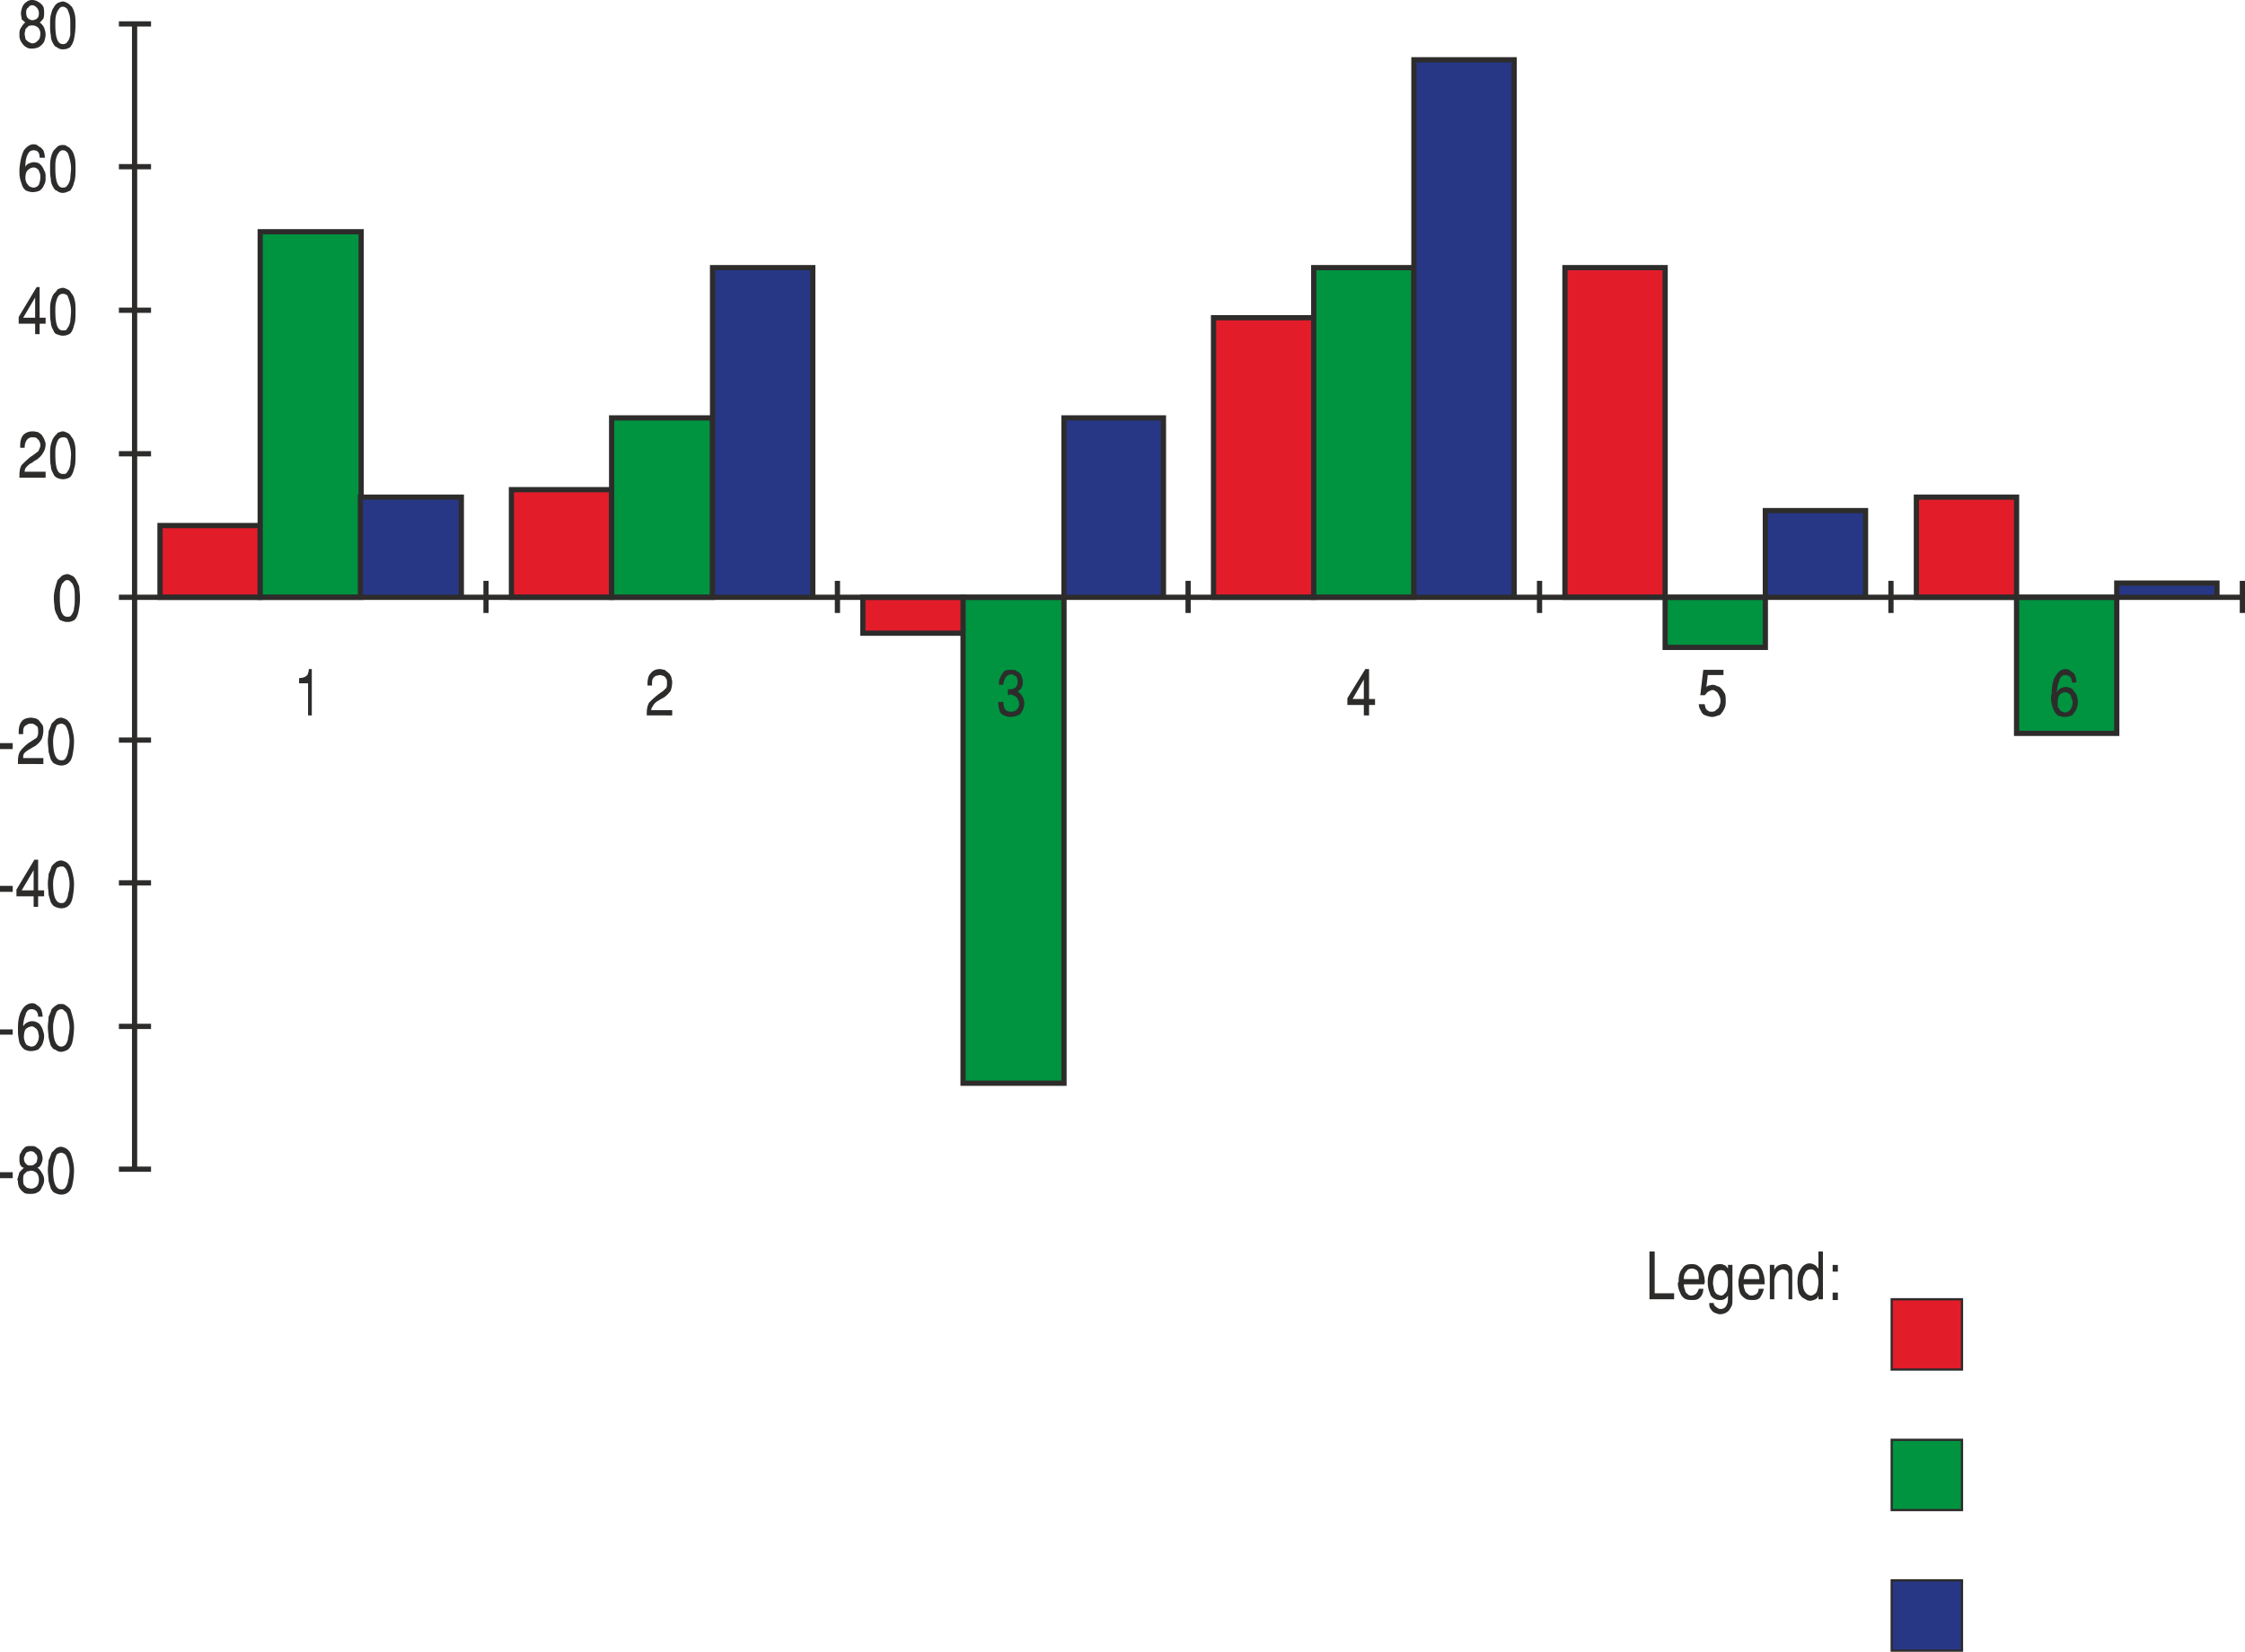
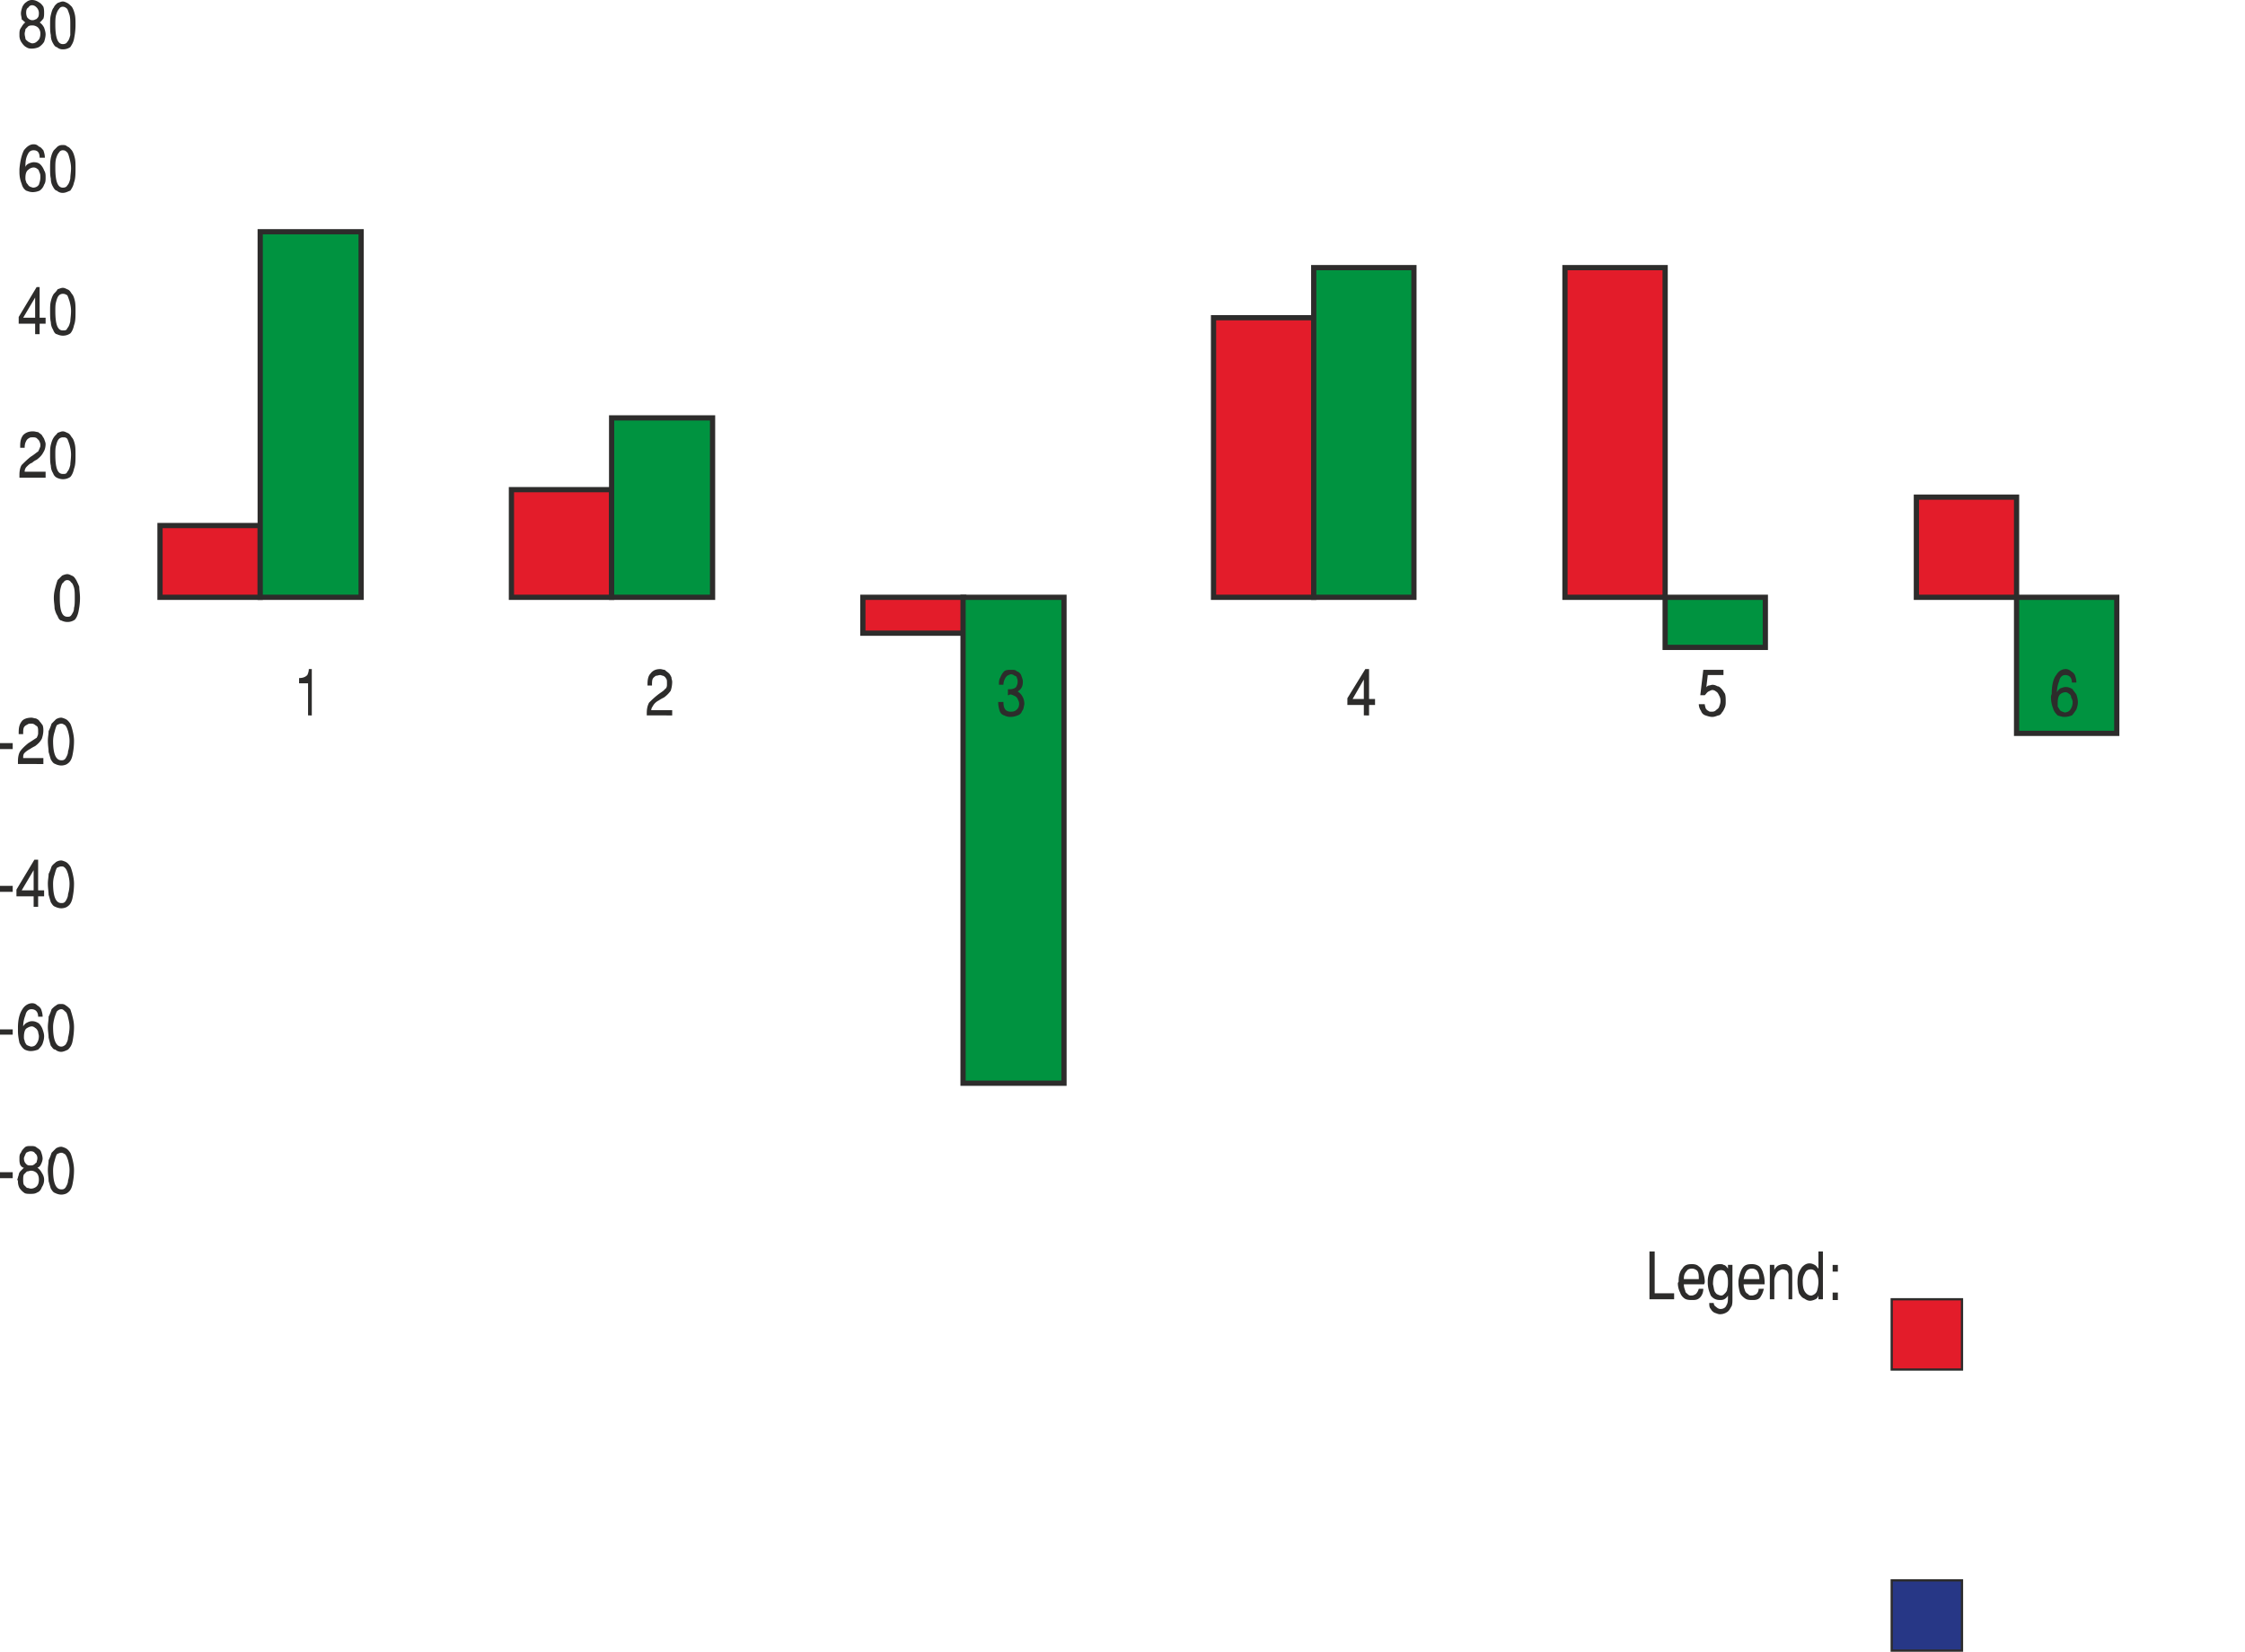
<svg xmlns="http://www.w3.org/2000/svg" width="288.24" height="212.112" viewBox="0 0 216.18 159.084">
  <path d="M251.918 410.36v-.215c0-.432.072-.72.216-1.008.216-.216.432-.432.792-.72.36-.288.648-.432.72-.576.144-.072.216-.216.216-.432v-.144c0-.216 0-.36-.072-.432a.562.562 0 0 0-.288-.288c-.072 0-.216-.072-.288-.072-.144 0-.288.072-.432.072-.072.072-.216.144-.288.288-.072.144-.072.36-.072.648h-.432v-.144c0-.432.072-.792.288-1.008.216-.288.504-.432.936-.432.144 0 .288.072.432.072.144.144.288.216.432.36.072.072.144.216.216.36 0 .144.072.288.072.432 0 .36-.072.648-.144.864a2.75 2.75 0 0 1-.648.648c-.144.072-.288.144-.504.288a1.35 1.35 0 0 0-.504.432c-.072.144-.216.288-.216.504h2.016v.504z" style="fill:#2d2c2b" transform="translate(-189.638 -341.457)" />
  <path d="M205.046 392.073h9.648v6.912h-9.648zm33.84-3.456h9.648v10.368h-9.648zm33.84 10.368h9.72v3.456h-9.72zm33.768-26.928h9.648v26.928h-9.648zm33.84-4.824h9.648v31.752h-9.648zm33.84 22.104h9.648v9.648h-9.648z" style="fill:#e31c2a;stroke:#2d2c2b;stroke-width:.504;stroke-miterlimit:10.433" transform="translate(-189.638 -341.457)" />
  <path d="M214.694 363.777h9.72v35.208h-9.72zm33.84 17.928h9.72v17.28h-9.72zm33.84 17.28h9.72v46.8h-9.72zm33.768-31.752h9.648v31.752h-9.648zm33.84 31.752h9.648v4.824h-9.648zm33.84 0h9.648v13.104h-9.648z" style="fill:#009340;stroke:#2d2c2b;stroke-width:.504;stroke-miterlimit:10.433" transform="translate(-189.638 -341.457)" />
-   <path d="M224.342 389.337h9.72v9.648h-9.72zm33.912-22.104h9.648v31.752h-9.648zm33.84 14.472h9.576v17.28h-9.576zm33.696-34.488h9.648v51.768h-9.648zm33.84 43.416h9.648v8.352h-9.648zm33.84 6.984h9.648v1.368h-9.648zm-190.872 56.448V343.76m-1.512 110.305h3.096m-3.096-13.752h3.096m-3.096-13.824h3.096m-3.096-13.752h3.096m-3.096-13.752h3.096m-3.096-13.825h3.096m-3.096-13.823h3.096m-3.096-13.824h3.096m-3.096-13.753h3.096m-1.584 55.225h203.04m-203.04 1.512V397.4m33.84 3.097V397.4m33.84 3.097V397.4m33.768 3.097V397.4m33.84 3.097V397.4m33.84 3.097V397.4m33.84 3.097V397.4" style="fill:#273786;stroke:#2d2c2b;stroke-width:.504;stroke-miterlimit:10.433" transform="translate(-189.638 -341.457)" />
  <path d="M191.51 344.913v-.144c0-.144 0-.36.072-.504.072-.144.144-.216.216-.36.072-.072.144-.216.288-.288-.144-.072-.216-.216-.36-.288 0-.216-.072-.36-.072-.576 0-.216.072-.432.144-.648.072-.144.216-.36.36-.432a.818.818 0 0 1 .576-.216c.216 0 .432.072.648.216.144.072.288.216.432.432.072.216.072.432.072.576 0 .216 0 .36-.072.576-.144.144-.216.288-.36.36.216.144.36.36.432.504.072.216.144.432.144.648 0 .216-.072.504-.144.72-.144.216-.288.36-.504.504a1.72 1.72 0 0 1-.648.144c-.216 0-.36 0-.576-.144-.144-.072-.288-.216-.432-.432a1.161 1.161 0 0 1-.216-.648zm.504-.216c0 .216.072.36.072.504.072.144.216.216.288.288.144.072.288.144.36.144.288 0 .432-.144.576-.288.144-.144.216-.36.216-.648a.818.818 0 0 0-.216-.576.818.818 0 0 0-.576-.216c-.072 0-.216 0-.36.072l-.288.288c0 .144-.072.288-.072.432zm.144-2.016c0 .216.072.432.144.504.144.144.288.216.432.216.072 0 .216 0 .288-.072.144 0 .216-.144.288-.216.072-.144.072-.288.072-.432a.778.778 0 0 0-.216-.504c-.072-.072-.216-.216-.432-.216a.396.396 0 0 0-.36.216c-.144.072-.216.216-.216.504zm2.304 1.152c0-.36 0-.648.072-.936.072-.288.144-.576.288-.72.072-.216.288-.36.36-.432.216-.072.36-.144.504-.144.144 0 .288.072.432.144.144.072.288.216.432.36.144.216.216.432.288.72.072.288.072.648.072 1.008 0 .576-.072 1.008-.144 1.368-.072.36-.216.576-.36.792a1.216 1.216 0 0 1-.72.216.818.818 0 0 1-.576-.216c-.144 0-.288-.216-.36-.36a1.451 1.451 0 0 1-.216-.792c-.072-.288-.072-.648-.072-1.008zm.504 0c0 1.224.216 1.872.72 1.872.216 0 .36-.072.432-.216.144-.144.216-.36.288-.648v-1.008c0-.36 0-.648-.072-.936-.072-.216-.144-.432-.216-.576-.144-.144-.288-.216-.432-.216a.396.396 0 0 0-.36.216c-.144.144-.216.36-.288.576-.072.288-.072.576-.072.936z" style="fill:#2d2c2b" transform="translate(-189.638 -341.457)" />
  <path d="M371.798 466.593h6.768v6.768h-6.768z" style="fill:#e31c2a;stroke:#2d2c2b;stroke-width:.216;stroke-miterlimit:10.433" transform="translate(-189.638 -341.457)" />
-   <path d="M371.798 480.129h6.768v6.768h-6.768z" style="fill:#009340;stroke:#2d2c2b;stroke-width:.216;stroke-miterlimit:10.433" transform="translate(-189.638 -341.457)" />
  <path d="M371.798 493.665h6.768v6.768h-6.768z" style="fill:#273786;stroke:#2d2c2b;stroke-width:.216;stroke-miterlimit:10.433" transform="translate(-189.638 -341.457)" />
  <path d="M189.638 454.353h1.224v.576h-1.224zm1.728.936c0-.072 0-.144-.072-.216.072-.144.072-.288.144-.432 0-.144.072-.288.216-.432l.288-.288c-.144 0-.288-.144-.36-.288-.072-.216-.072-.36-.072-.576 0-.216 0-.432.144-.576.072-.216.216-.36.36-.504.144-.144.36-.144.576-.144.216 0 .432 0 .576.144.216.144.36.216.432.432.072.216.144.432.144.648 0 .144-.072.36-.144.504-.072.144-.144.288-.36.36.216.144.36.36.432.504.144.216.216.432.216.648 0 .288-.072.504-.216.72-.072.216-.216.432-.432.504-.216.144-.432.144-.72.144-.144 0-.36 0-.504-.072a1.682 1.682 0 0 1-.504-.504 1.356 1.356 0 0 1-.144-.576zm.504-.216c0 .144 0 .36.072.504l.288.288c.144 0 .288.072.36.072a.818.818 0 0 0 .576-.216c.144-.144.216-.36.216-.648 0-.288-.072-.504-.216-.648a.818.818 0 0 0-.576-.216c-.072 0-.216.072-.36.072l-.288.288c-.072.144-.072.36-.072.504zm.072-2.088c0 .288.072.432.216.576.144.144.216.144.432.144.072 0 .216 0 .288-.072.072 0 .144-.144.288-.216 0-.144.072-.216.072-.432 0-.144-.072-.36-.216-.432-.072-.144-.216-.216-.432-.216-.144 0-.288.072-.432.144a3.51 3.51 0 0 0-.216.504zm2.304 1.152c0-.36.072-.648.072-.936.144-.288.216-.504.288-.72l.432-.432c.144-.072.288-.144.504-.144.072 0 .288.072.432.144.144.072.288.216.432.432.072.144.144.36.216.648.072.288.144.648.144 1.008 0 .576-.072 1.008-.144 1.368-.072.36-.216.648-.432.792-.144.144-.432.216-.648.216-.216 0-.432-.072-.576-.144-.216-.072-.288-.216-.432-.432-.072-.216-.144-.504-.216-.72 0-.288-.072-.648-.072-1.08zm.504 0c0 1.296.288 1.872.792 1.872.144 0 .288 0 .432-.216.072-.144.216-.36.216-.648.072-.216.144-.576.144-1.008 0-.36-.072-.648-.144-.936-.072-.216-.144-.432-.288-.576-.144-.072-.216-.144-.36-.144s-.288.072-.432.144c-.072.144-.144.36-.216.648a3.094 3.094 0 0 0-.144.864zm-5.112-13.537h1.224v.505h-1.224zm1.728-.143c0-.792.144-1.368.432-1.8.216-.36.576-.576.936-.576.216 0 .36.072.504.216a.868.868 0 0 1 .36.36c.072.216.144.432.144.72h-.432c0-.432-.216-.72-.648-.72-.288 0-.504.216-.576.576-.144.36-.216.72-.216 1.08a.868.868 0 0 1 .36-.36c.144-.072.288-.144.504-.144.216 0 .432.072.648.216.144.144.288.36.36.576.072.216.144.432.144.648 0 .288-.072.504-.144.72-.072.216-.288.432-.432.576-.216.072-.432.144-.72.144-.216 0-.432-.072-.576-.144-.216-.144-.36-.36-.504-.648-.072-.36-.144-.72-.144-1.152v-.288zm.576.864c0 .144 0 .216.072.36 0 .144.072.216.144.36.144.144.288.144.432.216.288 0 .432-.072.576-.288.144-.216.216-.432.216-.72 0-.144-.072-.288-.072-.432-.072-.144-.144-.288-.288-.36a.546.546 0 0 0-.288-.144c-.216 0-.36.072-.576.216-.144.144-.216.432-.216.792zm2.304-.936c0-.36.072-.648.072-1.008.144-.288.216-.504.288-.72.144-.144.288-.288.432-.36.144-.144.288-.144.504-.144.072 0 .288 0 .432.144.144.072.288.216.432.36.072.216.144.432.216.72.072.288.144.576.144 1.008 0 .504-.072 1.008-.144 1.368-.072.36-.216.576-.432.792-.144.072-.432.216-.648.216a.818.818 0 0 1-.576-.216c-.216 0-.288-.216-.432-.36-.072-.216-.144-.504-.216-.792 0-.288-.072-.648-.072-1.008zm.504 0c0 1.224.288 1.872.792 1.872.144 0 .288-.072.432-.216.072-.144.216-.36.216-.648a4.25 4.25 0 0 0 .144-1.008c0-.36-.072-.648-.144-.936-.072-.288-.144-.504-.288-.576-.144-.144-.216-.216-.36-.216s-.288.072-.432.216c-.072.144-.144.36-.216.576-.072.288-.144.576-.144.936zm-5.112-13.608h1.224v.576h-1.224zm3.24 2.016v-1.008h-1.656v-.648l1.728-2.88h.36v2.952h.576v.576h-.576v1.008zm-1.152-1.584h1.152v-1.944zm2.52-.648c0-.36.072-.648.072-.936.144-.288.216-.504.288-.72.144-.216.288-.288.432-.432.144-.072.288-.144.504-.144.072 0 .288.072.432.144.144.072.288.216.432.432.072.144.144.36.216.648.072.288.144.648.144 1.008 0 .576-.072 1.008-.144 1.368-.072.36-.216.648-.432.792-.144.144-.432.216-.648.216-.216 0-.432-.072-.576-.144-.216-.072-.288-.216-.432-.432-.072-.216-.144-.504-.216-.72 0-.288-.072-.648-.072-1.08zm.504 0c0 1.296.288 1.872.792 1.872.144 0 .288 0 .432-.216.072-.144.216-.36.216-.648.072-.216.144-.576.144-1.008 0-.36-.072-.648-.144-.936-.072-.216-.144-.432-.288-.576-.144-.144-.216-.144-.36-.144s-.288.072-.432.144c-.072.144-.144.36-.216.648a2.685 2.685 0 0 0-.144.864zm-5.112-13.536h1.224v.576h-1.224zm1.728 2.016v-.288c0-.36.072-.72.216-.936.144-.216.432-.504.792-.792.36-.216.648-.432.792-.504.072-.144.144-.288.144-.432v-.216c0-.144 0-.288-.072-.432-.072-.072-.216-.144-.288-.216-.144-.072-.216-.072-.288-.072-.144 0-.288 0-.36.072-.144.072-.288.144-.36.288-.072.144-.072.36-.072.648h-.432v-.144c0-.504.072-.792.288-1.08.144-.216.504-.36.936-.36.144 0 .288.072.432.072.144.072.288.144.36.288.144.144.216.288.288.36.072.216.072.36.072.504 0 .288-.072.576-.144.792-.144.288-.36.504-.648.72-.144.072-.288.144-.504.288-.144.072-.36.216-.504.36-.144.144-.144.288-.144.504h1.944v.576zm2.88-2.232c0-.36.072-.648.072-.936.144-.288.216-.504.288-.72l.432-.432c.144-.072.288-.144.504-.144.072 0 .288.072.432.144.144.072.288.216.432.432.072.144.144.36.216.648.072.288.144.648.144 1.008 0 .576-.072 1.008-.144 1.368-.072.36-.216.648-.432.792-.144.144-.432.216-.648.216-.216 0-.432-.072-.576-.144-.216-.072-.288-.216-.432-.432-.072-.216-.144-.504-.216-.72 0-.288-.072-.648-.072-1.08zm.504 0c0 1.296.288 1.872.792 1.872.144 0 .288 0 .432-.216.072-.144.216-.36.216-.648.072-.216.144-.576.144-1.008 0-.36-.072-.648-.144-.936-.072-.216-.144-.432-.288-.576-.144-.072-.216-.144-.36-.144s-.288.072-.432.144c-.072.144-.144.36-.216.648a3.094 3.094 0 0 0-.144.864zm.072-13.752c0-.432.072-.72.144-1.008.072-.288.144-.504.216-.72l.432-.432c.144-.072.36-.144.504-.144.144 0 .288.072.432.144.216.072.288.216.432.432.072.144.216.432.288.648 0 .288.072.648.072 1.08 0 .504-.072.936-.144 1.296s-.216.648-.36.792a1.216 1.216 0 0 1-.72.216c-.216 0-.432-.072-.576-.144-.144 0-.288-.216-.36-.432-.144-.216-.216-.432-.288-.72 0-.288-.072-.648-.072-1.008zm.576 0c0 1.224.216 1.8.72 1.8.216 0 .288 0 .432-.216.072-.144.216-.288.216-.648.072-.216.072-.576.072-.936 0-.432 0-.72-.072-1.008-.072-.216-.144-.432-.288-.504a.396.396 0 0 0-.36-.216.396.396 0 0 0-.36.216c-.144.072-.216.288-.288.576-.072.288-.072.576-.072.936zm-3.888-11.592v-.288c0-.36.072-.72.216-.936.216-.216.504-.504.864-.792.36-.216.576-.432.72-.504a3.51 3.51 0 0 0 .216-.504v-.144c0-.144-.072-.288-.144-.432l-.216-.216c-.144-.072-.216-.072-.36-.072s-.288 0-.36.072a.562.562 0 0 0-.288.288c-.072.144-.144.288-.144.648h-.432v-.144c0-.504.072-.792.288-1.08.216-.216.504-.36.936-.36.216 0 .36.072.504.072.072.072.216.144.36.288.072.144.144.216.216.36.072.216.144.36.144.504 0 .288-.072.576-.216.792-.144.288-.36.504-.648.72a1.506 1.506 0 0 0-.432.288c-.216.072-.36.216-.504.36a.654.654 0 0 0-.216.504h2.016v.576zm2.952-2.232c0-.36 0-.648.072-.936.072-.288.144-.504.288-.72.144-.216.288-.288.36-.432.216-.072.36-.144.504-.144.144 0 .288.072.432.144.216.072.288.216.432.432.144.144.216.36.288.648.072.288.072.648.072 1.008 0 .576 0 1.008-.144 1.368-.072.36-.216.648-.36.792a1.216 1.216 0 0 1-.72.216c-.216 0-.432-.072-.576-.144a.737.737 0 0 1-.36-.432 1.39 1.39 0 0 1-.216-.72c-.072-.288-.072-.648-.072-1.08zm.504 0c0 1.296.216 1.872.72 1.872.216 0 .36 0 .432-.216.144-.144.216-.36.288-.648 0-.216.072-.576.072-1.008 0-.36-.072-.648-.144-.936-.072-.216-.144-.432-.216-.576-.144-.144-.216-.144-.432-.144a.55.55 0 0 0-.36.144c-.144.144-.216.36-.288.648-.072.216-.072.504-.072.864zm-1.944-11.593v-1.007h-1.584v-.648l1.728-2.88h.288v2.952h.576v.576h-.576v1.008zm-1.152-1.583h1.152v-1.944zm2.592-.648c0-.36 0-.648.072-.936.072-.288.144-.504.288-.72.144-.144.288-.288.36-.432.216-.072.36-.144.504-.144.144 0 .288.072.432.144.216.072.288.216.432.432.144.144.216.36.288.648.072.288.072.648.072 1.008 0 .576 0 1.008-.144 1.368-.072.36-.216.648-.36.792a1.216 1.216 0 0 1-.72.216c-.216 0-.432-.072-.576-.144-.144 0-.288-.216-.36-.432a1.39 1.39 0 0 1-.216-.72c-.072-.288-.072-.648-.072-1.08zm.504 0c0 1.296.216 1.872.72 1.872.216 0 .36 0 .432-.216.144-.144.216-.36.288-.648 0-.216.072-.576.072-1.008 0-.36-.072-.648-.144-.936-.072-.216-.144-.432-.216-.576-.144-.072-.216-.144-.432-.144a.55.55 0 0 0-.36.144c-.144.144-.216.36-.288.648-.072.216-.072.576-.072.864zm-3.456-13.68c.072-.792.216-1.368.432-1.8.288-.36.576-.576.936-.576.216 0 .36.072.504.216.216.072.288.216.432.36.072.216.144.432.144.72h-.504c0-.432-.144-.72-.576-.72-.36 0-.504.216-.648.576-.144.36-.144.72-.144 1.08 0-.144.144-.288.288-.36.144-.072.36-.144.504-.144.288 0 .504.072.648.216.144.144.288.36.36.576.144.216.144.432.144.648 0 .288 0 .504-.144.72a1.12 1.12 0 0 1-.432.576 1.72 1.72 0 0 1-.648.144c-.288 0-.432-.072-.648-.144-.216-.144-.36-.36-.432-.648a2.985 2.985 0 0 1-.216-1.152v-.288zm.576.864c0 .144 0 .216.072.36 0 .144.144.216.216.36.144.144.216.144.432.216.216 0 .432-.072.576-.288.072-.216.144-.432.144-.72 0-.144 0-.288-.072-.432-.072-.144-.072-.288-.216-.36a.55.55 0 0 0-.36-.144.778.778 0 0 0-.504.216c-.216.144-.288.432-.288.792zm2.376-.936c0-.36 0-.648.072-1.008.072-.288.144-.504.288-.72l.36-.36c.216-.144.36-.144.504-.144.144 0 .288 0 .432.144.216.072.288.216.432.36.144.216.216.432.288.72.072.288.072.576.072 1.008 0 .504 0 1.008-.144 1.368-.072.36-.216.576-.36.792-.216.072-.432.216-.72.216a.818.818 0 0 1-.576-.216c-.144 0-.288-.216-.36-.36a1.451 1.451 0 0 1-.216-.792c-.072-.288-.072-.648-.072-1.008zm.504 0c0 1.224.216 1.872.72 1.872.216 0 .36-.072.432-.216.144-.144.216-.36.288-.648 0-.288.072-.648.072-1.008s-.072-.648-.144-.936c-.072-.288-.144-.504-.216-.576-.144-.144-.216-.216-.432-.216a.396.396 0 0 0-.36.216c-.144.144-.216.36-.288.576-.072.288-.072.576-.072.936zm24.336 52.703v-3.095h-.864v-.504c.432 0 .648-.144.792-.288.072-.144.144-.36.144-.576h.288v4.464zm66.456-1.295h.504c0 .648.216.936.72.936.288 0 .432-.072.576-.216.144-.144.216-.288.216-.576 0-.144-.072-.288-.144-.432a.562.562 0 0 0-.288-.288c-.144-.072-.288-.144-.432-.144-.072 0-.072.072-.216.072v-.576h.144c.288 0 .504-.072.648-.216.072-.144.144-.288.144-.504 0-.144 0-.216-.072-.36 0-.144-.144-.216-.216-.216a.55.55 0 0 0-.36-.144c-.072 0-.216.072-.36.144a.994.994 0 0 0-.216.288c-.072.144-.144.36-.144.576h-.432c0-.288 0-.504.144-.72.072-.216.216-.432.36-.576.144-.144.432-.144.72-.144.216 0 .36 0 .504.144a.65.65 0 0 1 .432.432c.072.216.144.36.144.576 0 .432-.144.72-.504.936.144.072.36.288.432.432.144.216.216.504.216.792-.072.288-.072.504-.216.648a.65.65 0 0 1-.432.432 1.807 1.807 0 0 1-.72.144c-.216 0-.432-.072-.576-.144a.65.65 0 0 1-.432-.432 2.685 2.685 0 0 1-.144-.864zm35.208 1.295v-1.007h-1.584v-.648l1.728-2.808h.36v2.88h.576v.576h-.576v1.008zm-1.08-1.583h1.08v-1.872zm35.424.143c0-.215-.072-.36-.144-.503-.072-.144-.144-.288-.288-.36a.55.55 0 0 0-.36-.144c-.072 0-.216.072-.36.144s-.216.216-.36.36h-.432l.288-2.448h1.944v.504h-1.512l-.144 1.224c0-.072.072-.144.216-.216.144 0 .288-.072.36-.072.216 0 .36.072.504.144.144 0 .288.144.36.216.144.144.216.288.36.504.072.216.072.504.072.792 0 .144 0 .288-.072.504-.072.144-.144.36-.288.504-.072.144-.216.288-.36.288-.216.072-.36.144-.576.144-.216 0-.432-.072-.648-.144a.65.65 0 0 1-.432-.432 1.161 1.161 0 0 1-.216-.648h.576c0 .144.072.288.072.36a.562.562 0 0 0 .288.288c.072.072.144.072.288.072s.288 0 .432-.144c.072-.072.216-.144.288-.288.072-.216.144-.36.144-.576zm31.896-.647c0-.792.144-1.44.432-1.8.216-.36.504-.576.936-.576.144 0 .36.072.504.216a.868.868 0 0 1 .36.36c.072.216.144.432.144.72h-.432c0-.432-.216-.72-.648-.72-.288 0-.504.216-.576.576-.144.36-.216.72-.216 1.08.072-.144.216-.288.288-.36.216-.072.36-.144.576-.144.216 0 .432.072.648.216.072.144.216.288.36.504.072.216.144.504.144.72 0 .288-.072.504-.144.72-.144.216-.288.432-.432.576-.216.072-.432.144-.72.144-.216 0-.432-.072-.648-.144-.144-.144-.36-.36-.432-.648a2.985 2.985 0 0 1-.216-1.152c0-.144.072-.216.072-.288zm.576.864v.36c.072.144.144.216.216.36.144.144.288.144.432.216.216 0 .432-.072.576-.288.144-.216.216-.432.216-.72 0-.144-.072-.288-.144-.432a.396.396 0 0 0-.216-.36.546.546 0 0 0-.288-.144.818.818 0 0 0-.576.216c-.144.144-.216.432-.216.792zm-39.312 57.456v-4.608h.504v4.032h1.872v.576zm2.808-1.8c0-.504.144-.936.36-1.152.216-.36.504-.432.936-.432.288 0 .504.072.648.216.216.144.36.36.432.648.072.216.144.504.144.864 0 .072-.072.216-.072.216h-1.944c0 .288.072.432.144.648 0 .144.144.216.216.288.144.144.216.144.36.144.216 0 .288-.072.432-.144.144-.144.216-.288.288-.504h.432c0 .288-.072.504-.216.72-.216.288-.432.36-.792.36-.288 0-.576 0-.792-.144a1.12 1.12 0 0 1-.432-.576 1.993 1.993 0 0 1-.216-.936c.072-.072.072-.072.072-.216zm.504-.144h1.44c0-.36 0-.576-.144-.792a.778.778 0 0 0-.504-.216c-.216 0-.432.072-.504.216-.216.216-.288.432-.288.792zm2.304.144c0-.288.072-.504.144-.792.072-.216.216-.432.36-.576.144-.144.36-.216.648-.216.144 0 .288 0 .36.072.144 0 .288.144.432.36v-.36h.432v3.312c0 .216 0 .432-.072.648-.144.216-.216.432-.432.576a1.216 1.216 0 0 1-.72.216c-.144 0-.288-.072-.504-.144a.868.868 0 0 1-.36-.36c-.144-.144-.144-.36-.144-.576h.432c0 .144.072.288.216.36.144.144.288.216.432.216.288 0 .504-.144.576-.36.144-.216.144-.504.144-.792v-.144a.868.868 0 0 1-.36.36c-.144.072-.288.072-.432.072-.36 0-.648-.144-.864-.432-.144-.36-.288-.72-.288-1.224v-.216zm.504.36c.072.288.072.432.144.648a.994.994 0 0 0 .216.288c.144.072.288.144.432.144.144 0 .216-.072.36-.216.072-.072.216-.216.216-.432.072-.216.072-.432.072-.648 0-.144 0-.36-.072-.576 0-.144-.144-.288-.216-.432a.55.55 0 0 0-.36-.144c-.504 0-.792.432-.792 1.368zm2.448-.36c.072-.504.216-.936.36-1.152.216-.36.504-.432.936-.432.288 0 .504.072.72.216.144.144.288.36.36.648.072.216.144.504.144.864v.216h-2.016c0 .288.072.432.144.648a.562.562 0 0 0 .288.288c.072.144.216.144.36.144s.288-.072.432-.144a.654.654 0 0 0 .216-.504h.504c-.072.288-.144.504-.288.72-.144.288-.432.36-.72.36-.36 0-.576 0-.792-.144-.216-.144-.432-.36-.504-.576-.072-.288-.144-.576-.144-.936v-.216zm.504-.144h1.512c0-.36-.072-.576-.216-.792a.654.654 0 0 0-.504-.216.654.654 0 0 0-.504.216c-.144.216-.216.432-.288.792zm2.52 1.944v-3.312h.432v.504a.96.96 0 0 1 .36-.432c.144-.072.36-.144.576-.144.144 0 .288 0 .36.072.144.072.288.144.36.36.072.072.072.288.072.504v2.448h-.36v-2.304c0-.216-.072-.288-.144-.432-.144-.072-.288-.144-.432-.144-.144 0-.216.072-.36.144s-.216.216-.288.36c-.072.144-.144.36-.144.576v1.8zm2.664-1.584c0-.216 0-.504.072-.792.072-.288.216-.504.36-.72.216-.216.432-.36.72-.36.216 0 .36.072.504.144.144.072.216.216.36.36v-1.656h.432v4.608h-.432v-.36c-.072.216-.144.288-.288.36-.144.072-.36.144-.504.144-.216 0-.36-.072-.576-.216-.216-.072-.36-.288-.504-.504a4.25 4.25 0 0 1-.144-1.008zm.504-.144c0 .504.072.792.216 1.008.144.216.36.36.576.36h.072c.216-.072.432-.216.504-.432.072-.216.144-.576.144-.864 0-.36-.072-.648-.216-.864a.541.541 0 0 0-.504-.36c-.288 0-.504.144-.576.36a1.451 1.451 0 0 0-.216.792zm2.88 1.8v-.72h.504v.72zm0-2.736v-.648h.504v.648z" style="fill:#2d2c2b" transform="translate(-189.638 -341.457)" />
</svg>